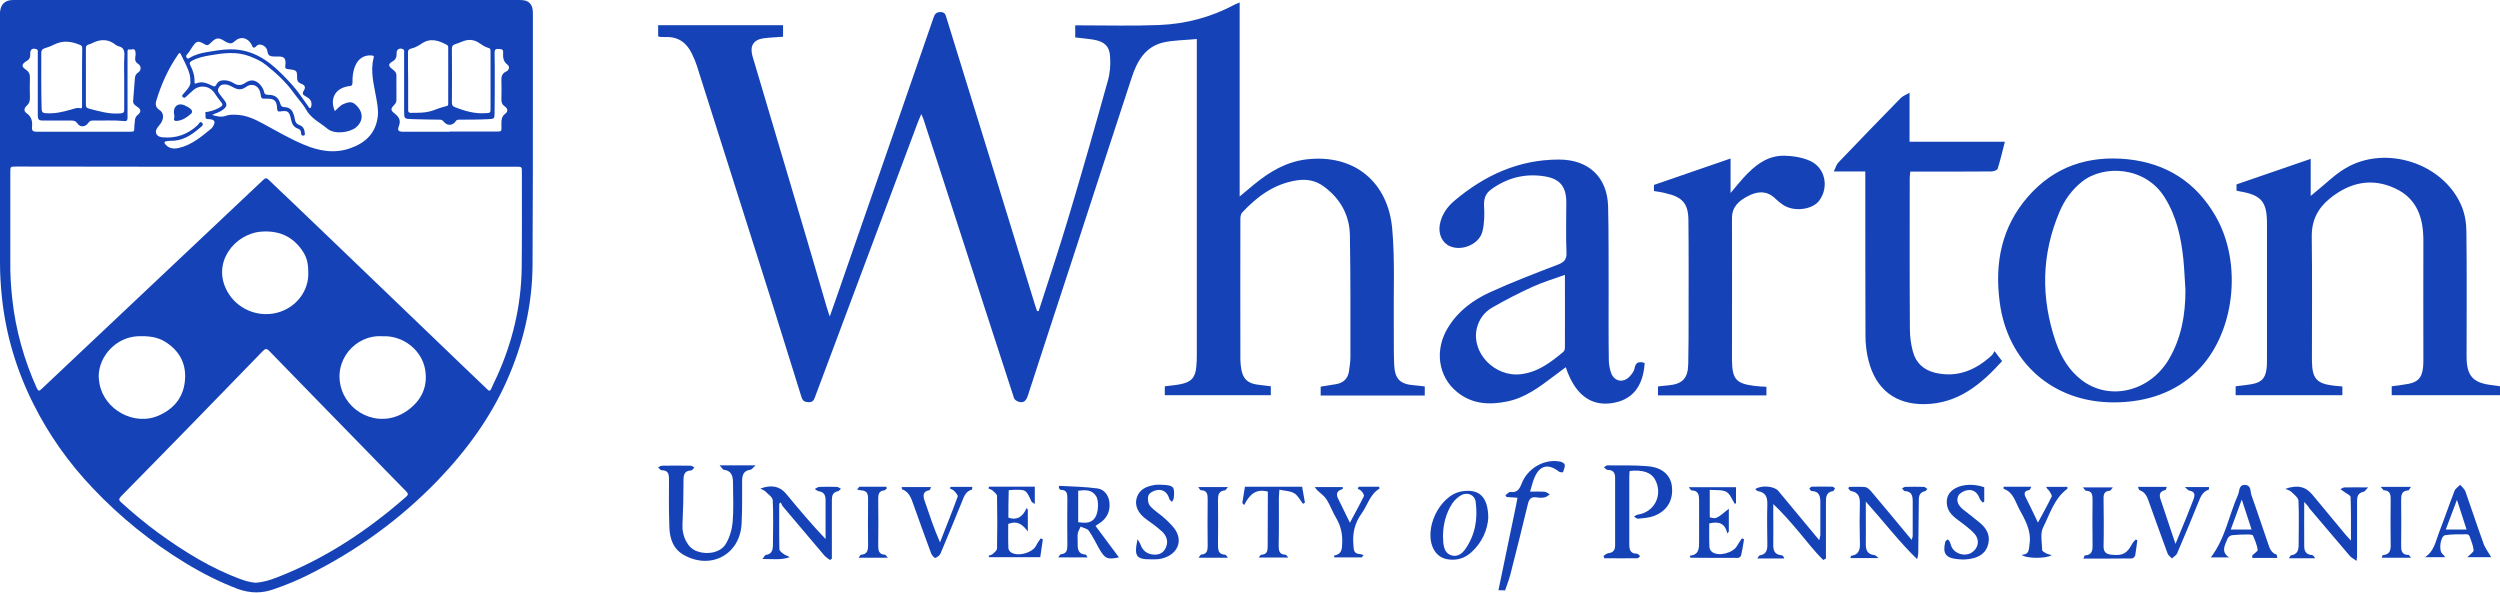
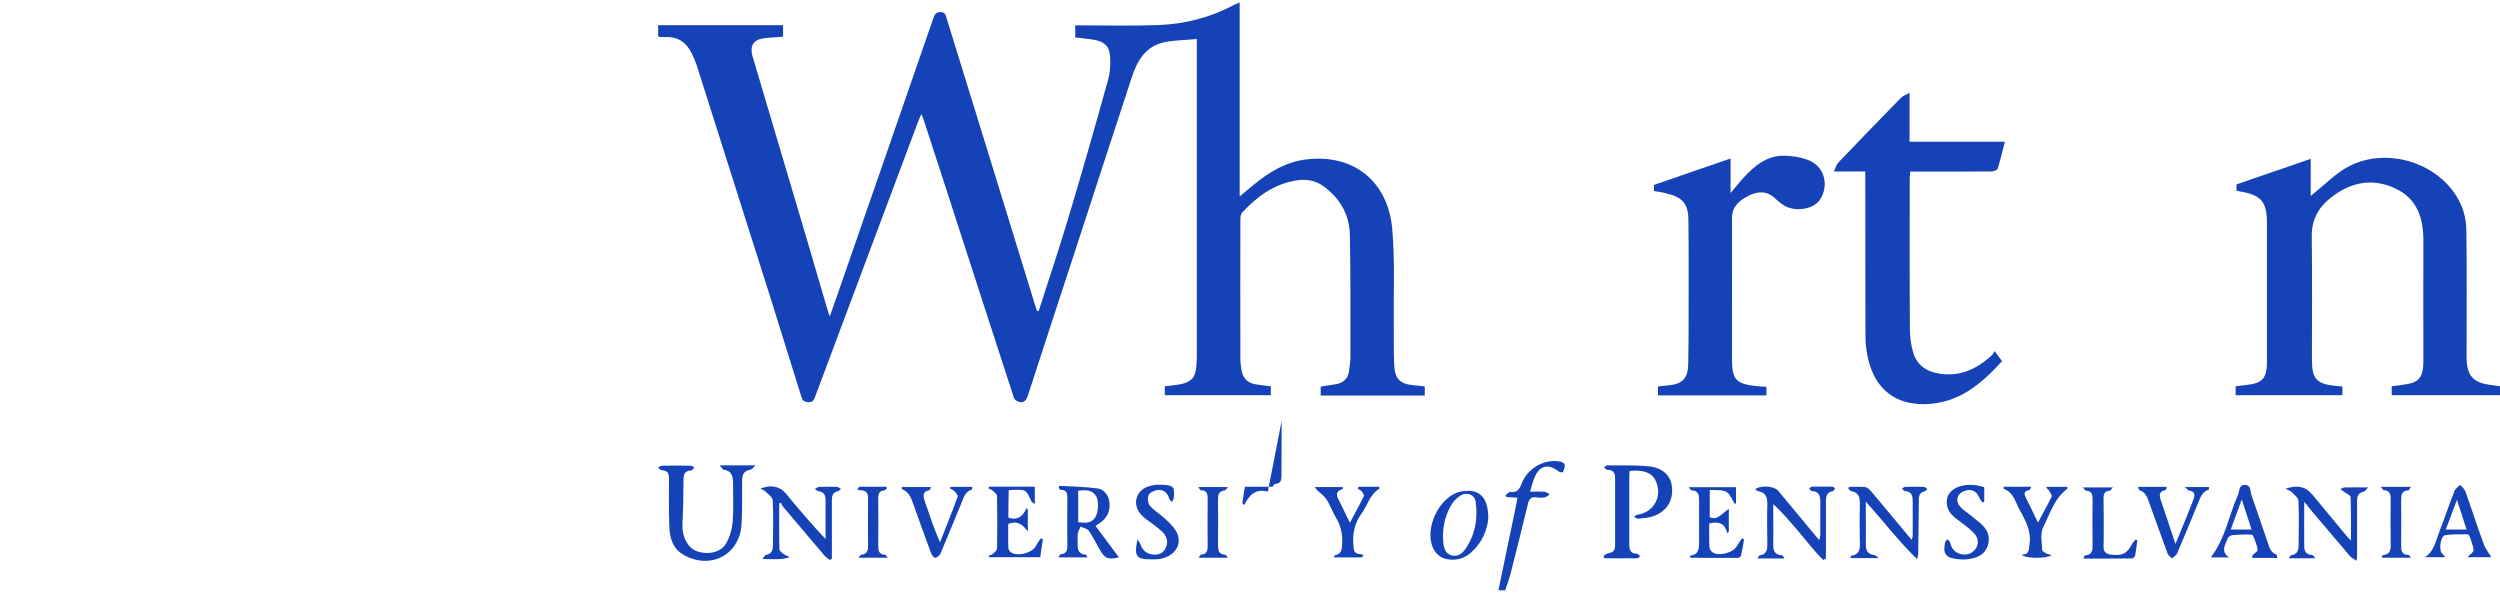
<svg xmlns="http://www.w3.org/2000/svg" xml:space="preserve" id="Layer_1" x="0" y="0" style="enable-background:new 0 0 1429 338.8" version="1.1" viewBox="0 0 1429 338.8">
  <style type="text/css">.st0{fill:#1543b7}</style>
  <g>
    <g>
-       <path d="M99.4 64.5c.1.9.4 1.7.2 2.9-.6 1.5.5 1.9 1.8 1.7 3.1-.4 5.6-2.1 7.8-4.1.9-.8.7-1.9-.2-2.7-1-.9-2.3-1.5-3.5-2.1-3.5-1.6-6.4.5-6.1 4.3z" class="st0" />
-       <path d="M304.6 48.3V8c0-1.7 0-4.4-1.8-6.2-1.7-1.7-3.9-1.8-6.2-1.8H7.5C2.9 0 .4 2.4 0 6.9v143.2c0 6.6.4 13.3 1.1 19.9 2.2 21.1 8.3 41.7 18.1 61.1 8.7 17.4 20.1 33.5 33.8 47.9 15.8 16.7 33.6 31 52.8 42.7 10.5 6.4 20.3 11.2 30 14.9 3.6 1.3 7.2 2 10.7 2 3.3 0 6.7-.6 10-1.8 7.3-2.5 13.6-5.2 19.3-8 28.4-14.1 53.4-32.4 74.4-54.2 17.5-18.2 30.3-36.6 39.1-56.1 10-22.1 15-44.7 15.1-67.1.2-34.2.2-69.2.2-103.1zM17.3 30.6c-.1-2.3 1.3-3.3 3.5-2.5 1.1.4.8 1.3.8 2.1v35.7c0 2.4.5 3 3 3h16.1c1.5 0 2.6.2 3.6 1.7 1.5 2.3 4.5 2.1 6.2-.4.7-1 1.4-1.3 2.5-1.3 6 .1 12.1-.3 18.1.3 1.8.2 1.8-1 1.8-2.2V29.9c0-.8-.1-1.9 1.2-1.6 1.1.3 2.9-1.1 3.3 1.2.2 1.2.1 2.3-.1 3.5-.2 1.5.2 2.6 1.6 3.5 1.9 1.1 2 3.7.1 4.9-1.3.9-1.8 1.9-1.9 3.4-.3 4.3-.7 8.6-1 12.9-.1 1.6.9 2.3 2 3.1 2.7 1.7 2.8 3.1.5 5-1.1.9-1.5 2.1-1.5 3.4 0 1-.3 1.9-.3 2.9-.1 3.3.2 3.2-3.3 3.2H20.9c-2 0-2.8-.6-2.6-2.6.3-3.1-.1-5.9-3.1-8-1.7-1.1-1.5-2.8 0-4.2 1.5-1.3 2-2.8 1.9-4.8-.1-3.8-.1-7.6 0-11.3.1-2-.6-3.4-2.2-4.5-2.7-1.8-2.7-3.1.1-4.9 2-1 2.4-2.5 2.3-4.4zm29.6 13.6v16.3c0 1 .1 1.7-1.4 1.3-1.6-.4-3.2.4-4.8.8-4.8 1.4-9.5 2.5-14.6 2.1-1.7-.1-2.2-.7-2.3-2.3-.3-10.7-.2-21.4-.2-32.1 0-1.4.4-2.2 1.9-2.7 1.8-.5 3.6-1.2 5.4-2.1 5.1-2.6 10.1-1.9 15.1.3 1.1.5 1 1.3 1 2.2-.1 5.4-.1 10.8-.1 16.2zM71 46.3v16.5c0 1.6-.6 1.8-2 2-6.4.6-12.4-1.2-18.4-2.8-1-.3-1.5-.8-1.5-1.9V27.5c0-1 .4-1.7 1.4-2 .8-.2 1.6-.5 2.3-.9 4.6-2.3 9.1-2.4 13.3 1 .4.3.9.6 1.5.8 2.9.6 3.6 2.4 3.5 5.2-.3 4.9-.1 9.8-.1 14.7zm81 49h143.2c3.1 0 3.1 0 3.1 3.2 0 18.2.1 36.4-.1 54.7-.3 21.6-5.2 42.2-14.1 61.9-1.1 2.4-2.3 4.7-3.3 7.1-.7 1.5-1.2 1.4-2.3.3-4.5-4.4-9.2-8.7-13.7-13.1-15.9-15.2-31.7-30.5-47.6-45.7-17-16.3-33.9-32.6-50.9-48.8-4.2-4-8.5-8-12.7-12.1-1.1-1.1-1.8-1.2-3-.1-11.8 11.2-23.6 22.3-35.4 33.4-24 22.6-48 45.3-72 67.9-6.5 6.1-13 12.2-19.5 18.4-1.4 1.4-1.9 1-2.7-.6-7.3-16.3-12.1-33.3-14-51.1-.8-7.1-1.2-14.2-1.1-21.4V98.5c0-3.3 0-3.3 3.2-3.3 47.6.1 95.2.1 142.9.1zm13.9-55.6c3.6.4 4 .9 3.9 4.6 0 1.9.6 2.9 2.4 3.6 2 .7 2.7 2 1.5 3.8-1.2 1.9-.5 2.6 1.1 3.4 2.1 1.1 3.6 2.6 3.2 5.2-.1.5-.1 1.2-.6 1.4-.7.3-.9-.5-1.2-.9-3.1-4.2-5.9-8.7-9.4-12.5-7.8-8.5-15.9-16.9-27.9-19.4-6.9-1.5-13.5-.3-20.2.8-3.7.6-7.3 1.5-10.5 3.5-.5.3-1 .5-1.4-.1-.3-.5-.7-1.1-.1-1.7 1.9-2 2.9-4.5 4.7-6.5 1.3-1.5 2.8-1.1 4.3-.3 3 1.7 2.9 1.7 5.3-.6 2.4-2.4 4.1-2.6 6.9-.8.6.4 1.3.8 2 1.1 1.5.7 2.8.7 4.1-.6 3.4-3.2 7.6-2.3 9.8 1.8.4.8.8 3 2.8.8 1.7-2 5.7-.1 6.2 2.7.4 2.6 1.1 3.2 3.8 3.3h2.7c3 0 4 1 3.9 4-.4 3-.4 3 2.7 3.4zm36.7 19.6c-2-1.5-4.1-.7-6.1.1-2 .8-3.4 2.5-5.1 4.1-2.9-6.7-.1-12.5 6.7-14 .5-.1 1.1-.3 1.6-.3 1.5 0 1.8-.9 1.8-2.2-.1-3.3.3-6.6 1.7-9.7 1.7-3.9 5.2-6 9.2-5.6.9.1 1.5.2 1.2 1.3-2.1 7.9.2 15.5 1.5 23.2.6 3.5 1.3 7 .8 10.6-1.2 9.5-7.1 14.9-15.6 17.9-9 3.2-17.8 1.7-26.3-1.9-8.3-3.4-16-8-23.8-12.2-4.8-2.6-9.6-4.8-15.1-5-2-.1-4-.1-5.7.5-2.9 1.1-5.4.4-8.2-.4 2.1-1 4.2-1.5 6-2.8 2.7-2 2.9-3.3.8-5.9-.8-1-1.6-2.1-2.4-3.1-1-1.3-1.5-2.4-.4-4 1-1.6 2.3-1.7 3.9-1.6 1.7.1 3.1 1.1 4.6 1.8 2.4 1.3 4.6 1.3 6.9-.4 3.6-2.6 7.7-.6 8.3 3.9.4 2.8.5 2.9 3.4 2.8 4.6-.1 5.9 1.1 6.1 5.7.1 1.3.4 1.8 1.8 1.6 4.3-.7 5.2 0 6.1 4.3.5 2.6 1.4 4.7 4.2 5.6 1.2.4 1.6 1.5 1.6 2.6 0 .9.5 1.5 1.4 1.3 1-.2.8-1 .7-1.7-.2-2-1-3.6-3-4.3-1.7-.6-2.5-1.8-2.7-3.5-.1-.8-.3-1.6-.6-2.4-.9-3-2.4-4.2-5.5-4.4-1.3-.1-1.8-.6-2.1-1.7-1.1-3.8-3.1-5.3-7-5.3-1.4 0-2.2-.4-2.4-1.8-.3-1.4-1.1-2.7-2-3.8-2.6-2.9-5.4-3.5-8.6-1.3-2.4 1.7-4.4 1.7-6.8.2-1.5-.9-3.1-1.5-4.9-1.6-2.2-.1-4 .4-5 2.6-.5 1-1.1 1.1-2.1.6-3-1.5-6-2.9-9.4-1.4-.8.3-1-.3-.9-.9.1-3.5-.9-6.6-2.5-9.7-.7-1.4.3-2 1.3-2.5 3.2-1.7 6.7-2.4 10.2-3 7.6-1.3 15.1-2.3 22.6.6 3.3 1.3 6.5 2.7 9.2 4.9 5.9 4.7 11.5 9.8 15.9 16 2.3 3.2 5.2 6.2 7.1 9.6 2.9 5.1 8 7.4 12.2 10.9 4.2 3.5 12.9 2 16.2-.7 5.3-4.4 3.7-10.2-.8-13.6zm-94.2-16.8c.3 1.1.4 2.3.4 3.7.4 2.3-1.1 4.1-2.5 5.8-.6.7-1.2 1.3-1.8 2-.4.5-.6 1 0 1.5s1.1.5 1.6 0c1.4-1.3 2.8-2.6 4.3-3.9 3.9-3.4 9.5-2.6 12.3 1.7 1.2 1.8 2.4 3.5 3.8 5.2 1 1.2.7 1.9-.4 2.6-2.2 1.4-4.6 2.3-7.3 2.8-.5.1-1.8-.1-1.4.9.4 1.1-.9 3.4 1.8 3.3h.4c3.1.2 3.8 1.5 2.1 4.2-.2.3-.4.7-.7 1-5.7 4.7-11.4 9.6-18.9 11.3-2.7.6-5.4.4-7.4-1.9-1-1-1-1.8.6-2 .7-.1 1.4-.2 2-.2 6.7.2 12-3.1 16.8-7.3.8-.7 2.7-1.7 1.4-3-1.3-1.3-1.8.8-2.6 1.4-5.6 5.2-12.2 7.6-19.8 6.9-1.4-.1-3-.5-3.7-1.9-.7-1.6 0-2.9 1-4.2.8-1 1.7-2 2.2-3.2 1.1-2.4.7-4.9-1.4-6.3-2.1-1.3-2.5-3.1-1.9-5.2 2.8-9.4 6.8-18.3 12.4-26.4.4-.6 1-1.8 1.7-.2 1.8 3.8 3.9 7.4 5 11.4zm118.3-12.1c-.1-2.2 1.7-3.2 3.6-2.3 1 .5.7 1.4.7 2.2v33c0 4.7 0 4.6 4.6 4.8 5.2.2 10.5.2 15.7.3 1 0 1.7.3 2.4 1.2 1.8 2.4 5.1 2.3 6.7-.2.6-1 1.4-1 2.3-1 5.6 0 11.1 0 16.7-.3 3-.2 3.3-.2 3.3-3.3.1-7.2.1-14.3.1-21.5 0-4.3 0-8.7-.1-13 0-1.6.3-2.5 2.2-2.3 1.5.1 2.9-.1 2.7 2.2-.2 2.6.1 5 2.5 6.8 1.4 1 1 3.1-.8 3.9-2.4 1.1-2.8 2.9-2.7 5.2.1 3.6.1 7.2 0 10.7 0 1.7.4 3 1.9 4 1.8 1.2 2 3 .3 4.2-2 1.5-2.2 3.4-2.2 5.6 0 5.2.8 4.5-4.6 4.6h-24.8v.1h-26.6c-2.9 0-3.6-.7-2.6-3.2 1.2-3.2.2-5.1-2.3-7.1-2.6-2-2.5-2.9-.2-5.2.8-.8 1.1-1.7 1.1-2.8V43.2c0-1.9-1.2-2.8-2.5-3.8-2.2-1.7-2.2-2.8.1-4.2 2.1-1.1 2.6-2.7 2.5-4.8zm6.5-.3c0-1.3.3-2 1.7-2.3 2.3-.5 4.4-1.7 6.3-3 5-3.3 9.7-1.6 14.3.9.7.4.7 1.1.7 1.8v31.9c0 .9-.3 1.1-1.2 1.3-2.5.6-5 1.5-7.4 2.4-4.2 1.5-8.5 1.4-12.8 1.4-1.6 0-1.5-1-1.5-2.1V46.1c-.1-5.3-.1-10.6-.1-16zm25.1-2.3c0-1.4.5-2.1 1.8-2.5 1.6-.5 3.2-1.2 4.8-1.8 3.3-1.2 6.3-.8 9.2 1.2 1.6 1.1 3.2 2.2 5.1 2.7 1.3.3 1.2 1.3 1.2 2.3v32c0 3 0 2.8-3.1 3-6.1.4-11.7-1.3-17.2-3.4-1.3-.5-1.8-1.2-1.8-2.6.1-10.3.1-20.6 0-30.9zM56.4 215.2c.1-12 10.3-22.5 22.4-23 5.5-.2 10.9.2 15.7 3.2 7.6 4.8 11.7 11.7 11.3 20.7-.4 10.1-5.7 17.2-14.8 21.3-14.3 6.5-31.5-3.4-34.1-18-.3-1.4-.4-2.8-.5-4.2zm81.3 115.9c-17.3-6.3-32.7-16-47.5-26.7-7.3-5.4-14.3-11.2-21-17.3-1.3-1.2-1.4-1.9-.1-3.3 14.3-14.5 28.5-29.1 42.7-43.6 12.8-13.1 25.6-26.3 38.4-39.5 1.4-1.4 2.1-1.7 3.7-.1 17.9 18.5 35.9 36.8 53.9 55.3 8.2 8.4 16.3 16.8 24.5 25.1 1 1.1 1.2 1.7 0 2.8-22.2 19.5-46.5 35.6-74.1 46.3-3.9 1.5-7.8 2.7-12 3-3-.2-5.8-1-8.5-2zm11.7-198.7c9.6-.7 17.4 2.4 23.1 10.4 2.8 4 3.7 7.4 3.7 12.8.5 10.7-7.1 20.5-18 23.2-11.2 2.8-22.8-2.4-28.2-12.1-9.3-16.6 4.3-33.2 19.4-34.3zm45.9 90.3c-5.4-16.3 7.7-31.5 23.2-30.5 12.3-.6 22.7 8.3 24.5 19 1.6 9.3-1.7 17-9.1 22.7-14.9 11.6-33.7 3.5-38.6-11.2z" class="st0" />
-     </g>
+       </g>
    <g id="H0hzNE.tif">
      <g>
        <path d="M856.5 337.4c3.1-14.8 6.1-29.5 9.2-44.3.6-2.7 1.1-5.4 1.7-8.6-2.3-.2-4.2-.3-6.2-.4-.2-.3-.5-.6-.7-1 1-.7 2-2 2.8-1.9 3.7.5 5.1-1.3 6.4-4.6 3.4-9 13-14.4 21.9-12.8 1.1.2 2.7 1 2.8 1.8.2 1.4-.5 2.9-1 4.3-.1.2-1.8.1-2.4-.4-5.9-4.6-10.8-3.6-13.8 3.3-1.1 2.4-1.6 5-2.6 8.2 3.2 0 5.8-.1 8.4.1 1 .1 1.9 1 2.9 1.5-1 .6-1.9 1.5-3 1.7-1.5.3-3.1.3-4.6 0-3.2-.5-4.3 1-5 4-3.2 13.4-6.6 26.8-10 40.2-.8 3.1-2 6-3 9-1.2-.1-2.5-.1-3.8-.1zM593.7 177.8c5.8-18 11.8-35.9 17.2-54 7.7-25.7 15.1-51.6 22.3-77.5 1.3-4.5 1.7-9.5 1.3-14.2-.4-5.9-3.5-8.4-9.3-9.4-1.7-.3-3.5-.5-5.3-.7-1.7-.2-3.5-.4-5.3-.6v-6.9h4.1c14.6 0 29.3.4 43.9-.2 15.3-.6 29.8-4.5 43.4-11.8.6-.3 1.3-.6 2.6-1.1v110.9c3.3-2.7 5.8-4.9 8.4-7 8.8-7.2 18.2-12.8 29.8-14.2 27.5-3.2 46.6 13.1 49 39.6 1.6 18 .7 36.3.9 54.4.1 7.8-.1 15.5.2 23.2.4 8.6 3.4 11.4 12.1 12 1.7.1 3.5.4 5.4.6v5.2h-59.5V221c2.8-.4 5.8-.9 8.7-1.4 4.3-.7 6.9-3.2 7.5-7.5.4-2.8.8-5.5.8-8.3 0-23.1.1-46.2-.3-69.3-.2-11.6-5.5-21-14.9-27.9-4.6-3.4-9.7-4.4-15.5-3.5-12.9 2-22.6 9.2-31.2 18.4-.7.8-1 2.3-1 3.4-.1 26.7 0 53.3 0 80 0 1.3.1 2.5.2 3.8.8 7.9 3.6 10.7 11.5 11.4 1.9.2 3.7.4 5.7.7v5.1h-60.6v-5.1c3-.4 6.1-.6 9-1.2 6.1-1.2 8.5-3.8 9-10 .2-2.1.3-4.3.3-6.5V22.3c-6.8.7-13.2.6-19.3 2-10.3 2.5-14.9 10.8-17.9 20-11.2 34-22.2 68-33.3 102-8.7 26.6-17.5 53.3-26.1 79.9-.9 2.7-2.2 4.3-5.1 3.5-1.1-.3-2.5-1.2-2.8-2.2-10.8-33.2-21.6-66.3-32.3-99.5-6.4-19.9-12.9-39.8-19.4-59.7-.3-.8-.6-1.6-1.3-3.1-.8 1.9-1.3 3-1.8 4.3-19.6 52.3-39.1 104.6-58.7 156.8-.7 1.9-1.1 3.7-4 3.6-2.3-.1-3.3-.8-4-3-5.7-18.3-11.4-36.6-17.1-54.8-14.2-44.9-28.4-89.7-42.7-134.6-.8-2.4-1.8-4.8-2.9-7-3.1-6.3-8-9.7-15.2-9.3-1 0-2-.1-3-.1-.2 0-.4-.2-1-.4v-6.3h71.4V21c-3.7.3-7.5.4-11.2.9-5.8.8-7.9 4.5-6.3 10.1 10.5 35.3 20.9 70.5 31.4 105.8 3.7 12.5 7.3 25.1 11 37.6.4 1.5 1 3.1 1.8 5.5 3.1-8.9 6-16.9 8.7-24.9 16.9-48.5 33.7-97.1 50.5-145.6.7-2.1 1.4-3.5 4.1-3.5 2.7 0 2.9 1.7 3.5 3.6C558 65 574.7 119.3 591.4 173.6c.4 1.4.9 2.8 1.4 4.2h.9zM1429 220.8v5.1h-61.9v-5.1c3.2-.4 6.4-.8 9.6-1.4 5.2-1 7.5-3.4 8.2-8.6.3-1.9.3-3.8.3-5.7 0-22.4-.1-44.7 0-67.1.1-13.1-3.4-24.4-16.1-30.3-13.5-6.3-26-3.4-37.3 5.7-6.9 5.6-10.5 12.5-10.4 21.8.3 22.9.1 45.7.1 68.6v2.3c.1 10.4 2.7 13.3 13 14.4 1.4.1 2.8.3 4.4.4v5h-61v-5.1c3.1-.4 6.4-.7 9.6-1.3 5.1-1 7.3-3.3 8-8.3.3-2 .3-4 .3-6.1v-77.4c0-12.4-3.2-16.2-15.5-18.3-.6-.1-1.2-.2-1.9-.4v-3.6c14.2-4.9 28.2-9.7 42.4-14.6V112c1.6-1.4 2.6-2.2 3.6-3 5.4-4.4 10.4-9.4 16.4-12.9 22.9-13.5 55.9-2.8 66.2 21.6 1.9 4.5 2.8 9.8 2.8 14.8.3 23.8.1 47.5.1 71.3 0 11.2 3.7 15.2 15 16.4 1.3.1 2.6.4 4.1.6z" class="st0" />
-         <path d="M1208.1 230c-34.8 0-60.7-23-65.1-57.5-2.9-22.3 1.1-42.8 16.2-60.1 15-17.2 34.4-23.6 56.8-21.4 22.3 2.3 39.2 13.1 50.4 32.5 15.7 27.1 11 67.3-10.4 88.5-12 11.9-28.3 18-47.9 18zm41.1-64.1c-.4-5.9-.6-11.9-1.2-17.8-1.3-12.4-3.9-24.5-10.7-35.3-11-17.7-35-18.9-47.4-8.8-5.7 4.6-9.8 10.3-12.6 16.9-10.5 24.5-10.8 49.5-2.2 74.6 3 8.6 7.6 16.4 15.1 22 15.8 11.8 38.6 6.3 49.5-12.1 7.2-12.2 9.5-25.6 9.5-39.5zM940.1 207.5c-.9 13.7-7.3 21.4-19.2 23-12 1.6-20.9-5.4-25.9-20.6-2.3 1.7-4.5 3.4-6.7 5-8.2 6.2-16.4 12.5-26.9 14.6-10.2 2.1-20 1.5-28.5-5.4-11-8.9-13.1-24.4-5-37.2 5.7-9.2 14.1-15.4 23.7-19.8 12.7-5.8 25.7-10.8 38.8-15.8 3.6-1.4 5.2-2.9 5-7-.4-9.5-.1-19-.1-28.6 0-9-3.6-13.5-12.4-14.9-11.2-1.8-21.4.8-30.6 7.5-3.3 2.4-4.2 5.5-4 9.6.3 4.7.2 9.7-.9 14.3-1.8 7.3-11.5 11.5-18.5 8.6-4.5-1.9-6.9-7-5.9-12.4 1-5.6 4.2-10.2 8.4-13.7 17.2-14.5 36.7-23.5 59.7-23.5 16.9 0 27.7 10 28.1 26.9.4 15.7.2 31.5.3 47.2 0 13.5-.1 26.9.1 40.4 0 2.5.5 5.1 1.3 7.4 1.8 5 6.9 6 10.6 2.1 1.2-1.3 2.4-2.8 2.8-4.5.5-3.7 2.7-4.3 5.8-3.2zm-45.6-50.4c-6.6 2.4-12.7 4.2-18.4 6.8-7.9 3.6-15.7 7.6-23.3 12-4.5 2.6-7.5 6.8-8.7 12-3.1 13.8 10.3 27.7 25.1 26 9.8-1.1 17.1-6.7 24.3-12.7.6-.5 1-1.5 1-2.3.1-13.7 0-27.4 0-41.8z" class="st0" />
-         <path d="M1140.1 200.7c1.8 2.5 3 4 4.3 5.7-12 13.3-25.2 24.3-44.2 24.6-16.7.3-27.9-8.4-32.1-24.7-1.2-4.6-1.8-9.5-1.8-14.3-.1-29.6-.1-59.2-.1-88.8V98h-18c1.1-2.2 1.5-4 2.6-5.1 11.8-12.4 23.8-24.7 35.7-36.9 1.1-1.1 2.7-1.7 5-3v28h54.5c-1.4 5.5-2.6 10.5-4.1 15.4-.3.9-2.3 1.6-3.6 1.6-13.9.1-27.7.1-41.6.1h-4.8c-.1 1.5-.3 2.5-.3 3.6 0 28.8-.1 57.7.1 86.5 0 4.3.6 8.6 1.7 12.7 1.7 6.5 6.1 10.6 12.8 12.2 12.6 2.9 23-1.5 32.1-9.8.6-.4.9-1.2 1.8-2.6zM945.4 109.2v-3.5c14.8-5.1 29.2-10.1 43.8-15.1v19.7c2.9-3.4 5-6.1 7.3-8.6 6.3-6.9 13.4-12.8 23.3-12.7 4.9.1 10.2.9 14.7 2.9 8.7 3.8 11.1 14.8 5.5 22.6-3.8 5.4-14.6 6.8-20.8 2.6-1.8-1.2-3.4-2.6-5-4.1-4.7-4.2-9.9-3.6-14.9-1-5.1 2.6-9.3 6-9.3 12.7.1 26.8 0 53.6 0 80.4v1.1c.2 10.6 2.4 13.1 13 14.4 2.1.3 4.3.3 6.7.5v4.9h-62v-5.1c1.9-.2 3.8-.5 5.6-.6 8.4-.7 11.6-4 11.7-12.4.2-9.1.2-18.3.2-27.4 0-18.3.1-36.6-.1-54.8-.1-9.5-3.6-13.1-12.8-15.2-2.2-.6-4.4-.9-6.9-1.3zM411.3 266h20.6c-1.5 1.3-2.2 2.4-2.9 2.5-4 .5-4.8 3-4.8 6.5 0 8.1.1 16.3-.3 24.4-.9 17.4-17.3 26.4-32.7 18-6.5-3.5-8.4-9.6-8.6-16.3-.3-9-.3-18-.2-27 0-3.1-.4-5.3-4.2-5.3-.7 0-1.3-1-2-1.6.7-.4 1.4-1 2.1-1 5.5-.1 10.9-.1 16.4 0 .7 0 1.5.6 2.2 1-.6.6-1.2 1.7-1.9 1.7-3.8.2-4.3 2.4-4.3 5.7 0 8.5-.2 17-.6 25.4-.3 6.6 3 13 7.8 14.9 6.1 2.4 13.7 1.2 16.9-3.9 2.3-3.7 3.6-8.4 4-12.7.6-7.2.2-14.5.2-21.7 0-3.9-.4-7.5-5.4-8.1-.6-.2-1-1.2-2.3-2.5zM916.6 317.7c.9-.5 1.8-1.4 2.7-1.5 2.9-.3 3.9-1.8 3.9-4.6v-38.5c0-3-1.2-4.5-4.3-4.5-.7 0-1.4-1-2.1-1.5.7-.4 1.3-1.1 2-1.1 7.8.1 15.5-.2 23.2.5 8.1.7 12.8 5.1 13.6 11.1 1.1 8.1-2.5 14.5-10.4 17.4-2.8 1-5.9 1.2-8.9 1.5-.7.1-1.5-.8-2.3-1.2.7-.4 1.3-1 2-1.1 9.9-1.4 14.8-11.6 9.9-20.3-2.2-3.9-7.1-5.5-14.4-4.7-.1 1.1-.2 2.3-.2 3.6v38.1c0 3.1.4 5.6 4.4 5.6.6 0 1.2.9 1.8 1.4-.5.4-1 1.2-1.5 1.2-6.3.1-12.6 0-19 0-.1-.5-.3-.9-.4-1.4zM1042.2 320.1c-5.1-4.9-9.3-10.6-13.9-16s-9.2-10.8-14.7-16v6.6c0 5.3.1 10.7 0 16-.1 3.6.4 6.3 4.8 6.7.6 0 1.1.7 1.5 1.8h-15.4c.6-.9.9-1.6 1.3-1.7 4.3-.7 4.5-3.7 4.4-7.1-.1-7.4-.2-14.7 0-22.1.1-4.2-1-6.9-5.5-7.6-.5-.1-.9-.7-1.4-1.1 3.3-2.4 10.7-1.8 13.1.9 7.7 9.2 15.4 18.5 23.5 28.3.3-1.4.5-2.2.6-2.9v-18.3c0-3.4-.2-6.8-5-6.9-.4 0-.9-.9-1.3-1.5.5-.3.9-1 1.4-1 3.9-.1 7.9-.1 11.8 0 .5 0 1 .6 1.5.9-.4.6-.7 1.5-1.1 1.6-4.1.6-4.1 3.6-4.1 6.6v31.9c-.7.4-1.1.7-1.5.9zM1317.1 286.9c0 9.2-.1 17.3 0 25.4 0 2.6 1 4.7 4.2 4.9.7 0 1.4.7 2 1.9h-14.9c.4-.7.7-1.6 1.2-1.7 3.7-.5 4.3-3.1 4.3-6.1 0-8.4.3-16.8-.1-25.1-.1-1.8-2.5-3.5-4.1-5.1-.7-.7-1.8-1-3.4-1.7 7-2.4 11.6-1.3 15.5 3.4 6.3 7.6 12.6 15.2 19 22.9.8.9 1.6 1.8 3 3.3 0-8.8.1-16.9-.2-24.9 0-1-2.4-2-3.7-3l-2.1-1.5c.8-.4 1.6-1 2.4-1 4-.1 8.1 0 13.4 0-1.3 1.4-1.9 2.4-2.6 2.5-3.1.6-3.7 2.6-3.7 5.3V318c0 .5-.1 1-.3 2.6-1.6-1.2-3-1.8-3.9-2.9-7.8-9.1-15.4-18.2-23.2-27.3-.5-1.1-1.3-1.8-2.8-3.5zM474.4 320.1c-1.1-.9-2.4-1.6-3.3-2.7-7.9-9.3-15.8-18.6-23.6-27.9-.5-.6-.8-1.5-1.2-2.3-.3.3-.6.5-.9.7 0 8.7-.1 17.3.1 26 0 1 1.6 2.2 2.8 3 .8.6 2 .7 3 1.6-4.8 1.7-9.7 1-15.5 1 1.1-1.3 1.4-2.2 1.9-2.3 3.6-.4 4.1-3 4.1-5.8.1-8.5.3-17-.1-25.5-.1-1.8-2.7-3.4-4.2-5-.6-.6-1.6-.9-2.9-1.6 6.4-2.5 11.3-1.3 14.8 3 7.2 8.7 14.4 17.3 22.5 25.8v-22.2c0-2.7-.8-4.7-3.9-5.1-.8-.1-1.5-.9-2.3-1.3.9-.4 1.8-1.2 2.7-1.2 3.3-.1 6.6-.1 9.9 0 .8 0 1.6.7 2.4 1.1-.6.5-1.2 1.3-1.8 1.4-2.9.6-3.4 2.5-3.4 5.1v33.4c-.4.3-.7.5-1.1.8zM1056.9 278.3c3 0 6.1-.2 9.1.1 1.3.1 2.6 1.4 3.5 2.4 7.7 9.1 15.3 18.3 23.2 27.8.3-1.1.6-1.7.6-2.4v-19.8c0-3.2-.7-5.5-4.5-5.7-.6 0-1.1-1-1.6-1.5.6-.3 1.2-.9 1.8-.9 3.6-.1 7.1-.1 10.7 0 .7 0 1.3.8 2 1.2-.5.5-.9 1.2-1.5 1.3-2.6.6-3.4 2.3-3.4 4.7l-.3 28.9c0 1.6 0 3.2-.7 5.2-10.3-10-19-21.4-29.3-32.9v7.6c0 5.3.1 10.7 0 16-.1 3.6.5 6.6 5 7 .5 0 .9.6 2.3 1.7h-16.1c.2-.7.3-1.3.5-1.3 4.9-.8 5.1-4.2 4.9-8.2-.2-7.2-.2-14.5 0-21.7.1-3.8-.9-6.4-5-7.1-.6-.1-1.1-1-1.6-1.5.1-.2.3-.6.4-.9zM639.6 318.6c-6.7 1.4-8 .8-11.4-5.1-1.9-3.4-3.6-7-5.9-10.2-.9-1.2-3-1.5-4.6-2.3-.5 1.2-1.3 2.4-1.6 3.7-.3 1.6-.1 3.3-.1 4.9 0 3.4-.4 7.1 4.6 7.4.3 0 .5.7 1 1.6h-16.7c.6-.8 1-1.8 1.5-1.8 3.5-.3 3.7-2.6 3.7-5.4-.1-8.8-.1-17.5 0-26.3 0-2.8-.1-5.1-3.8-5.1-.4 0-.7-.7-1.1-1.1.1-.4.2-.8.2-1.2 7.3.4 14.8.5 22 1.5 3.6.5 6.1 3.6 6.7 7.5.6 4.6-.7 8.5-4.4 11.5-1 .8-2.1 1.4-3.5 2.4 4.6 6.1 9 12 13.4 18zm-23.3-38.1v18c3.6.4 7.1.9 9.5-2.4 2.1-2.8 2.5-10.1.6-12.7-2.4-3.6-6.1-3.4-10.1-2.9zM576.4 295.9c5.2 1.7 8.3-.7 10.4-5.5.2.3.4.6.7.9v12.5c-2.7-3.6-5.6-6.5-11.2-4.3 0 4.4-.1 9.2.1 13.9 0 .7.7 1.7 1.3 2.2 3.7 2.8 12.5.5 14.6-3.8.7-1.5 1.7-2.8 2.6-4.1l1.2.6c-.5 3.4-1 6.9-1.5 10.2h-29.3c0-.3-.1-.6-.1-.9.7-.3 1.6-.4 2.2-.9 1-.9 2.4-2 2.5-3.1.2-10 .2-20.1 0-30.1 0-1-1.5-2.1-2.4-3-.7-.6-1.6-.9-2.5-1.3.1-.3.2-.6.3-1h26.2v9.9c-.9-.7-1.8-1-2-1.6-3-6.6-3-6.7-10.4-6.5-.7 0-1.5.1-2.5.2-.2 5.5-.2 10.6-.2 15.7zM850.7 296c-.4 6.5-3.3 14-9.8 19.8-3.6 3.2-7.9 4.6-12.7 4-3.6-.4-6.5-2.1-8.4-5.3-6.6-11.2 2.7-31.2 15.5-33.6 10-1.7 15.3 2.8 15.4 15.1zm-25.9 10.5c.1 1.1.1 2.5.2 3.9.4 3 1.2 5.9 4.5 7 3.4 1.1 6.1-.8 7.9-3.3 5.8-8.2 7.4-17.4 6.1-27.2-.5-4-4.6-5.8-8.2-3.9-2 1.1-3.9 2.9-5.2 4.8-3.6 5.6-5.2 11.8-5.3 18.7zM977 299.2c0 4.6-.1 9 .1 13.4 0 1 .7 2.3 1.5 2.9 3.6 2.8 12.1.6 14.3-3.5.8-1.5 1.9-2.9 2.8-4.3l1.2.6c-.5 3.1-1 6.2-1.7 9.2-.1.6-1.2 1.4-1.8 1.4-9 0-18 0-27-.1-.1 0-.3-.3-.4-.5 0-.3 0-.7.1-.7 5.1-.5 5.1-4.2 5.1-8v-23.2c0-3.1-.1-6-4.3-6.1-.4 0-.7-.8-1.6-1.8h27v9.2c-.2.1-.4.2-.7.3-1.6-2.4-2.6-5.7-4.9-6.9-2.5-1.3-6.1-.8-9.4-1.1v15.7c3.7 1 3.7 1 10.9-4.9v13.1c-.3.3-.6.6-.9 1-1.3-6.1-5.1-6.9-10.3-5.7zM1145.2 278.2h15.9c-.5.9-.7 1.9-1.2 1.9-3.3.6-3 2.3-1.8 4.6 2.2 4.3 4.3 8.8 6.8 14 2.9-5.4 5.5-10 7.8-14.8.4-.8-.8-2.4-1.5-3.5-.4-.6-1.2-.9-1.6-2.1h12.1c0 .4.1 1 0 1.1-7.5 5.5-10 14.4-13.9 22.2-1.7 3.5-.6 8.5-.5 12.8 0 .6 1.2 1.3 2.1 1.8.9.5 1.9.7 3.3 1.1-3.1 2.2-15.1 2-17.1-.2 4.5-.1 4-3.1 4.5-6.2 1.1-7.8-2.7-14-6.1-20.3-2.2-4.2-3.3-9.2-8.5-11.1-.2.2-.2-.5-.3-1.3zM1301.7 318.9h-14.3c0-.6-.1-1.2.1-1.5 1-1.1 3.1-2.3 3-3.1-.4-2.8-1.6-5.6-2.7-8.2-.2-.4-1.6-.6-2.4-.6-3.2 0-6.4.1-9.5.4-1 .1-2.3 1.1-2.6 1.9-1.3 3.6-4.2 7.4.8 10.8h-10.4c8.3-10.8 10.3-24 15.6-35.9.9-2.1.3-5.7 4-5.5 3.6.2 2.9 3.7 3.6 5.8 3.3 9.1 6.2 18.2 9.4 27.3.9 2.7 1.7 5.7 5 6.7.2.2.2 1 .4 1.9zm-14.7-16.2c-1.9-5.8-3.6-10.9-5.6-17.2-2.3 6.3-4.2 11.5-6.3 17.2h11.9zM1424 318.5h-13.7c1.6-1.6 3.7-2.9 3.6-4-.2-2.7-1.4-5.4-2.3-8-.2-.5-.9-1.1-1.4-1.1-4.2 0-8.4-.1-12.5.5-2.8.4-3.9 8.9-1.6 10.7.5.4.9 1 1.6 1.9h-11.6c5.3-3.4 6.1-9.1 8-14 3.1-7.9 5.8-16 8.9-23.9.5-1.4 2.1-2.3 3.2-3.5 1 1.2 2.4 2.3 3 3.7 3.4 9.6 6.5 19.2 10 28.8.9 3.2 3 5.9 4.8 8.9zm-26-15.8h11.9c-1.8-5.7-3.5-10.9-5.5-17-2.3 6-4.2 11.2-6.4 17zM515.4 278.4h16.8c-.4.8-.6 1.7-1 1.8-3.9.7-3.6 3.2-2.7 6 2.7 7.9 5.3 15.8 8.8 23.8 3.4-8.7 6.9-17.3 10.1-26.1.3-.8-1.1-2.3-2-3.3-.6-.6-1.5-.9-2.4-1.4l.3-.9h12.5c-.1.6-.1 1.6-.3 1.6-3.7 1-4.5 4.1-5.7 7-4 9.9-8.1 19.7-12.2 29.5-.5 1.1-1.9 2.2-3 2.5-.6.1-2-1.6-2.4-2.7-3.4-9.3-6.8-18.5-10.1-27.9-1.3-3.7-2.5-7.2-6.6-8.7 0 .1.1-.5-.1-1.2zM1222.1 278.3h16.4c-.3.9-.4 1.8-.7 1.8-3.8.8-3.7 3.1-2.6 6 2.7 7.9 5.3 15.8 8.3 24.8 2.4-5.8 4.4-10.6 6.3-15.3l3.9-9.9c1-2.6 1.2-4.7-2.4-5.3-.6-.1-1.1-.9-2.5-2h13.9c-.1.6 0 1.5-.2 1.5-3.8 1.2-4.8 4.6-6.1 7.7-3.9 9.6-7.9 19.3-12 28.8-.5 1.1-1.9 1.8-2.9 2.8-.8-.9-2.1-1.7-2.5-2.8-3.6-9.7-7.1-19.6-10.6-29.3-1-2.8-2-5.8-5.4-6.9-.4-.1-.6-1-.9-1.9zM650.2 308.2c.5.9 1.2 1.8 1.6 2.8 1.2 3.6 3.7 5.7 7.5 6 3.3.3 5.8-1 7.1-4 1.6-3.6.4-6.8-2.3-9.3-2.9-2.6-6.1-4.9-9.3-7.2-4.3-3.2-6.3-7.5-5.1-11.8 1.4-4.8 5.3-6.6 9.7-7.4 1.6-.3 3.3-.3 4.9-.2 6.6.3 7.3 1.1 6.6 7.7-.1.7-.6 1.4-1 2.1-.5-.6-1.3-1-1.5-1.7-1-3.5-3.3-5.6-6.9-5.1-1.9.3-4.4 1.5-5 3-.7 1.7-.3 4.8.9 6.1 2.5 2.9 6.1 4.9 8.9 7.6 2.5 2.4 5.3 5 6.6 8.1 3 7-2.1 13.6-10.7 14.7-1 .1-2 .1-3 .1-9.8.2-11.1-1.3-9-11.5zM776.6 278.2h11.7c.1.4.3 1 .2 1.1-5.5 3.3-6.8 9.5-10.2 14.2-3.9 5.4-5.3 11.3-4.7 17.9.2 2.7 0 5.1 3.7 5.3.7 0 1.4.4 2.1.6-.3.4-.7.9-1 1.3h-15.8c.1-.6 0-1 .1-1.1 4.3-.7 4.4-3.7 4.5-7.2.2-5.1-.8-9.7-3.4-14.1-2.1-3.5-3.4-7.4-5.6-10.8-1.3-2-3.4-3.4-5.2-5.1-.4-.4-.8-1-1.5-1.9h16c0 .6.1 1.1 0 1.1-4.9 1.5-3.3 4.4-1.7 7.4 1.8 3.6 3.6 7.3 5.8 11.9 2.9-5.5 5.6-10.3 8-15.2.3-.6-.7-2.1-1.4-2.9-.5-.6-1.4-.9-2.1-1.3.2-.4.3-.8.5-1.2zM1134.2 278.5v8.2c-.3.2-.5.4-.8.6-.7-.8-1.6-1.6-1.9-2.5-1.2-3.3-3.6-5.2-7-4.6-1.9.3-4.3 1.6-5.1 3.1-1.5 3.1.1 5.8 2.7 7.9 3.3 2.6 6.6 5.1 9.8 7.8 4.2 3.5 6.1 8 4.2 13.2-1.9 5.3-6.7 7-11.9 7.5-1.8.2-3.6.1-5.3-.1-6.7-.6-8.6-3.2-7-9.8.1-.6.8-1.1 1.3-1.4.2-.1.9.6 1.2 1.1.5 1 .7 2.2 1.2 3.2 2 4 7.4 5.5 11.2 3.3 3.9-2.3 5.1-7.1 1.9-10.8-3-3.4-6.9-5.9-10.5-8.7-2.9-2.3-5.1-4.8-5.4-8.7-.3-4.3 1.7-7 5.2-8.9 4.4-2.2 10.5-2.4 16.2-.4zM724.7 281c-7.2-1.9-10.7 2.1-13.5 7.7-.4-.4-.8-.8-1.1-1.2.5-3 1-6 1.5-9.3h32.7c.5 3 1.1 6 1.6 9.1-.4.2-.7.4-1.1.7-1.6-2.1-2.9-4.8-5.1-6.1-2.2-1.3-5.2-1.3-8.4-2-.1 2.1-.3 3.4-.3 4.8 0 9 .1 18-.1 27 0 3 .2 5.3 4 5.4.3 0 .6.6 1.5 1.6h-16.9c.6-.7 1-1.6 1.4-1.6 3.3-.1 3.7-2.1 3.7-4.9 0-10.3.1-20.7.1-31.2zM1221.7 308.8c-.4 2.9-.7 5.7-1.2 8.6-.1.7-1.2 1.8-1.9 1.8-9.1.1-18.2.1-27.7.1.4-1 .6-1.8.8-1.8 4.5-.3 4.5-3.3 4.4-6.7-.1-8.4-.1-16.8 0-25.1 0-2.8-.2-5.1-3.8-5.2-.4 0-.8-.9-1.7-1.9h17.1c-.8.9-1.2 1.9-1.7 1.9-3.3.2-3.7 2.1-3.6 4.9.1 8.9.2 17.8 0 26.7-.1 3.6 1.6 4.7 4.7 5 6.4.6 8.7-.7 11.8-6.5.4-.8 1.2-1.5 1.9-2.2.1 0 .5.2.9.4zM1360.8 278.3h17.3c-.7 1-1.1 1.9-1.5 2-4 .2-4.1 2.8-4.1 5.8.1 8.2.1 16.5 0 24.8 0 3.2-.2 6.3 4.3 6.3.3 0 .6.7 1.3 1.6h-16.7c.3-.7.4-1.5.6-1.5 4.5-.3 4.6-3.3 4.5-6.8-.1-8.1-.1-16.3 0-24.4 0-3 .1-5.7-4-5.9-.2.1-.5-.7-1.7-1.9zM507 279c-.6.5-1 1.3-1.6 1.3-3.1.3-3.4 2.3-3.4 4.9.1 8.9.1 17.8 0 26.7 0 2.9.4 5 3.9 5.2.4 0 .7.8 1.6 1.7h-16.7c.6-.8.9-1.7 1.3-1.7 3.7-.2 4.1-2.6 4.1-5.6-.1-8.6-.1-17.3 0-25.9 0-2.8-.2-5.1-3.8-5.3-.8 0-1.7-.3-2.5-.5.4-.5.9-1 1.3-1.6h15.4c0 .4.2.6.4.8zM701.9 278.4c-.9 1-1.3 1.8-1.7 1.9-3.7.3-4 2.7-4 5.6.1 8.4.1 16.8 0 25.1 0 3.2 0 5.9 4.2 6.1.4 0 .7.8 1.5 1.7h-16.8c.7-.9 1.1-1.8 1.5-1.8 3.3-.2 3.7-2.3 3.7-5-.1-8.8-.1-17.5 0-26.3 0-3-.1-5.4-3.9-5.5-.4 0-.7-.8-1.5-1.8h17z" class="st0" />
+         <path d="M1140.1 200.7c1.8 2.5 3 4 4.3 5.7-12 13.3-25.2 24.3-44.2 24.6-16.7.3-27.9-8.4-32.1-24.7-1.2-4.6-1.8-9.5-1.8-14.3-.1-29.6-.1-59.2-.1-88.8V98h-18c1.1-2.2 1.5-4 2.6-5.1 11.8-12.4 23.8-24.7 35.7-36.9 1.1-1.1 2.7-1.7 5-3v28h54.5c-1.4 5.5-2.6 10.5-4.1 15.4-.3.9-2.3 1.6-3.6 1.6-13.9.1-27.7.1-41.6.1h-4.8c-.1 1.5-.3 2.5-.3 3.6 0 28.8-.1 57.7.1 86.5 0 4.3.6 8.6 1.7 12.7 1.7 6.5 6.1 10.6 12.8 12.2 12.6 2.9 23-1.5 32.1-9.8.6-.4.9-1.2 1.8-2.6zM945.4 109.2v-3.5c14.8-5.1 29.2-10.1 43.8-15.1v19.7c2.9-3.4 5-6.1 7.3-8.6 6.3-6.9 13.4-12.8 23.3-12.7 4.9.1 10.2.9 14.7 2.9 8.7 3.8 11.1 14.8 5.5 22.6-3.8 5.4-14.6 6.8-20.8 2.6-1.8-1.2-3.4-2.6-5-4.1-4.7-4.2-9.9-3.6-14.9-1-5.1 2.6-9.3 6-9.3 12.7.1 26.8 0 53.6 0 80.4v1.1c.2 10.6 2.4 13.1 13 14.4 2.1.3 4.3.3 6.7.5v4.9h-62v-5.1c1.9-.2 3.8-.5 5.6-.6 8.4-.7 11.6-4 11.7-12.4.2-9.1.2-18.3.2-27.4 0-18.3.1-36.6-.1-54.8-.1-9.5-3.6-13.1-12.8-15.2-2.2-.6-4.4-.9-6.9-1.3zM411.3 266h20.6c-1.5 1.3-2.2 2.4-2.9 2.5-4 .5-4.8 3-4.8 6.5 0 8.1.1 16.3-.3 24.4-.9 17.4-17.3 26.4-32.7 18-6.5-3.5-8.4-9.6-8.6-16.3-.3-9-.3-18-.2-27 0-3.1-.4-5.3-4.2-5.3-.7 0-1.3-1-2-1.6.7-.4 1.4-1 2.1-1 5.5-.1 10.9-.1 16.4 0 .7 0 1.5.6 2.2 1-.6.6-1.2 1.7-1.9 1.7-3.8.2-4.3 2.4-4.3 5.7 0 8.5-.2 17-.6 25.4-.3 6.6 3 13 7.8 14.9 6.1 2.4 13.7 1.2 16.9-3.9 2.3-3.7 3.6-8.4 4-12.7.6-7.2.2-14.5.2-21.7 0-3.9-.4-7.5-5.4-8.1-.6-.2-1-1.2-2.3-2.5zM916.6 317.7c.9-.5 1.8-1.4 2.7-1.5 2.9-.3 3.9-1.8 3.9-4.6v-38.5c0-3-1.2-4.5-4.3-4.5-.7 0-1.4-1-2.1-1.5.7-.4 1.3-1.1 2-1.1 7.8.1 15.5-.2 23.2.5 8.1.7 12.8 5.1 13.6 11.1 1.1 8.1-2.5 14.5-10.4 17.4-2.8 1-5.9 1.2-8.9 1.5-.7.1-1.5-.8-2.3-1.2.7-.4 1.3-1 2-1.1 9.9-1.4 14.8-11.6 9.9-20.3-2.2-3.9-7.1-5.5-14.4-4.7-.1 1.1-.2 2.3-.2 3.6v38.1c0 3.1.4 5.6 4.4 5.6.6 0 1.2.9 1.8 1.4-.5.4-1 1.2-1.5 1.2-6.3.1-12.6 0-19 0-.1-.5-.3-.9-.4-1.4zM1042.2 320.1c-5.1-4.9-9.3-10.6-13.9-16s-9.2-10.8-14.7-16v6.6c0 5.3.1 10.7 0 16-.1 3.6.4 6.3 4.8 6.7.6 0 1.1.7 1.5 1.8h-15.4c.6-.9.9-1.6 1.3-1.7 4.3-.7 4.5-3.7 4.4-7.1-.1-7.4-.2-14.7 0-22.1.1-4.2-1-6.9-5.5-7.6-.5-.1-.9-.7-1.4-1.1 3.3-2.4 10.7-1.8 13.1.9 7.7 9.2 15.4 18.5 23.5 28.3.3-1.4.5-2.2.6-2.9v-18.3c0-3.4-.2-6.8-5-6.9-.4 0-.9-.9-1.3-1.5.5-.3.9-1 1.4-1 3.9-.1 7.9-.1 11.8 0 .5 0 1 .6 1.5.9-.4.6-.7 1.5-1.1 1.6-4.1.6-4.1 3.6-4.1 6.6v31.9c-.7.4-1.1.7-1.5.9zM1317.1 286.9c0 9.2-.1 17.3 0 25.4 0 2.6 1 4.7 4.2 4.9.7 0 1.4.7 2 1.9h-14.9c.4-.7.7-1.6 1.2-1.7 3.7-.5 4.3-3.1 4.3-6.1 0-8.4.3-16.8-.1-25.1-.1-1.8-2.5-3.5-4.1-5.1-.7-.7-1.8-1-3.4-1.7 7-2.4 11.6-1.3 15.5 3.4 6.3 7.6 12.6 15.2 19 22.9.8.9 1.6 1.8 3 3.3 0-8.8.1-16.9-.2-24.9 0-1-2.4-2-3.7-3l-2.1-1.5c.8-.4 1.6-1 2.4-1 4-.1 8.1 0 13.4 0-1.3 1.4-1.9 2.4-2.6 2.5-3.1.6-3.7 2.6-3.7 5.3V318c0 .5-.1 1-.3 2.6-1.6-1.2-3-1.8-3.9-2.9-7.8-9.1-15.4-18.2-23.2-27.3-.5-1.1-1.3-1.8-2.8-3.5zM474.4 320.1c-1.1-.9-2.4-1.6-3.3-2.7-7.9-9.3-15.8-18.6-23.6-27.9-.5-.6-.8-1.5-1.2-2.3-.3.3-.6.5-.9.7 0 8.7-.1 17.3.1 26 0 1 1.6 2.2 2.8 3 .8.6 2 .7 3 1.6-4.8 1.7-9.7 1-15.5 1 1.1-1.3 1.4-2.2 1.9-2.3 3.6-.4 4.1-3 4.1-5.8.1-8.5.3-17-.1-25.5-.1-1.8-2.7-3.4-4.2-5-.6-.6-1.6-.9-2.9-1.6 6.4-2.5 11.3-1.3 14.8 3 7.2 8.7 14.4 17.3 22.5 25.8v-22.2c0-2.7-.8-4.7-3.9-5.1-.8-.1-1.5-.9-2.3-1.3.9-.4 1.8-1.2 2.7-1.2 3.3-.1 6.6-.1 9.9 0 .8 0 1.6.7 2.4 1.1-.6.5-1.2 1.3-1.8 1.4-2.9.6-3.4 2.5-3.4 5.1v33.4c-.4.3-.7.5-1.1.8zM1056.9 278.3c3 0 6.1-.2 9.1.1 1.3.1 2.6 1.4 3.5 2.4 7.7 9.1 15.3 18.3 23.2 27.8.3-1.1.6-1.7.6-2.4v-19.8c0-3.2-.7-5.5-4.5-5.7-.6 0-1.1-1-1.6-1.5.6-.3 1.2-.9 1.8-.9 3.6-.1 7.1-.1 10.7 0 .7 0 1.3.8 2 1.2-.5.5-.9 1.2-1.5 1.3-2.6.6-3.4 2.3-3.4 4.7l-.3 28.9c0 1.6 0 3.2-.7 5.2-10.3-10-19-21.4-29.3-32.9v7.6c0 5.3.1 10.7 0 16-.1 3.6.5 6.6 5 7 .5 0 .9.6 2.3 1.7h-16.1c.2-.7.3-1.3.5-1.3 4.9-.8 5.1-4.2 4.9-8.2-.2-7.2-.2-14.5 0-21.7.1-3.8-.9-6.4-5-7.1-.6-.1-1.1-1-1.6-1.5.1-.2.3-.6.4-.9zM639.6 318.6c-6.7 1.4-8 .8-11.4-5.1-1.9-3.4-3.6-7-5.9-10.2-.9-1.2-3-1.5-4.6-2.3-.5 1.2-1.3 2.4-1.6 3.7-.3 1.6-.1 3.3-.1 4.9 0 3.4-.4 7.1 4.6 7.4.3 0 .5.7 1 1.6h-16.7c.6-.8 1-1.8 1.5-1.8 3.5-.3 3.7-2.6 3.7-5.4-.1-8.8-.1-17.5 0-26.3 0-2.8-.1-5.1-3.8-5.1-.4 0-.7-.7-1.1-1.1.1-.4.2-.8.2-1.2 7.3.4 14.8.5 22 1.5 3.6.5 6.1 3.6 6.7 7.5.6 4.6-.7 8.5-4.4 11.5-1 .8-2.1 1.4-3.5 2.4 4.6 6.1 9 12 13.4 18zm-23.3-38.1v18c3.6.4 7.1.9 9.5-2.4 2.1-2.8 2.5-10.1.6-12.7-2.4-3.6-6.1-3.4-10.1-2.9zM576.4 295.9c5.2 1.7 8.3-.7 10.4-5.5.2.3.4.6.7.9v12.5c-2.7-3.6-5.6-6.5-11.2-4.3 0 4.4-.1 9.2.1 13.9 0 .7.7 1.7 1.3 2.2 3.7 2.8 12.5.5 14.6-3.8.7-1.5 1.7-2.8 2.6-4.1l1.2.6c-.5 3.4-1 6.9-1.5 10.2h-29.3c0-.3-.1-.6-.1-.9.7-.3 1.6-.4 2.2-.9 1-.9 2.4-2 2.5-3.1.2-10 .2-20.1 0-30.1 0-1-1.5-2.1-2.4-3-.7-.6-1.6-.9-2.5-1.3.1-.3.2-.6.3-1h26.2v9.9c-.9-.7-1.8-1-2-1.6-3-6.6-3-6.7-10.4-6.5-.7 0-1.5.1-2.5.2-.2 5.5-.2 10.6-.2 15.7zM850.7 296c-.4 6.5-3.3 14-9.8 19.8-3.6 3.2-7.9 4.6-12.7 4-3.6-.4-6.5-2.1-8.4-5.3-6.6-11.2 2.7-31.2 15.5-33.6 10-1.7 15.3 2.8 15.4 15.1zm-25.9 10.5c.1 1.1.1 2.5.2 3.9.4 3 1.2 5.9 4.5 7 3.4 1.1 6.1-.8 7.9-3.3 5.8-8.2 7.4-17.4 6.1-27.2-.5-4-4.6-5.8-8.2-3.9-2 1.1-3.9 2.9-5.2 4.8-3.6 5.6-5.2 11.8-5.3 18.7zM977 299.2c0 4.6-.1 9 .1 13.4 0 1 .7 2.3 1.5 2.9 3.6 2.8 12.1.6 14.3-3.5.8-1.5 1.9-2.9 2.8-4.3l1.2.6c-.5 3.1-1 6.2-1.7 9.2-.1.6-1.2 1.4-1.8 1.4-9 0-18 0-27-.1-.1 0-.3-.3-.4-.5 0-.3 0-.7.1-.7 5.1-.5 5.1-4.2 5.1-8v-23.2c0-3.1-.1-6-4.3-6.1-.4 0-.7-.8-1.6-1.8h27v9.2c-.2.1-.4.2-.7.3-1.6-2.4-2.6-5.7-4.9-6.9-2.5-1.3-6.1-.8-9.4-1.1v15.7c3.7 1 3.7 1 10.9-4.9v13.1c-.3.3-.6.6-.9 1-1.3-6.1-5.1-6.9-10.3-5.7zM1145.2 278.2h15.9c-.5.9-.7 1.9-1.2 1.9-3.3.6-3 2.3-1.8 4.6 2.2 4.3 4.3 8.8 6.8 14 2.9-5.4 5.5-10 7.8-14.8.4-.8-.8-2.4-1.5-3.5-.4-.6-1.2-.9-1.6-2.1h12.1c0 .4.1 1 0 1.1-7.5 5.5-10 14.4-13.9 22.2-1.7 3.5-.6 8.5-.5 12.8 0 .6 1.2 1.3 2.1 1.8.9.5 1.9.7 3.3 1.1-3.1 2.2-15.1 2-17.1-.2 4.5-.1 4-3.1 4.5-6.2 1.1-7.8-2.7-14-6.1-20.3-2.2-4.2-3.3-9.2-8.5-11.1-.2.2-.2-.5-.3-1.3zM1301.7 318.9h-14.3c0-.6-.1-1.2.1-1.5 1-1.1 3.1-2.3 3-3.1-.4-2.8-1.6-5.6-2.7-8.2-.2-.4-1.6-.6-2.4-.6-3.2 0-6.4.1-9.5.4-1 .1-2.3 1.1-2.6 1.9-1.3 3.6-4.2 7.4.8 10.8h-10.4c8.3-10.8 10.3-24 15.6-35.9.9-2.1.3-5.7 4-5.5 3.6.2 2.9 3.7 3.6 5.8 3.3 9.1 6.2 18.2 9.4 27.3.9 2.7 1.7 5.7 5 6.7.2.2.2 1 .4 1.9zm-14.7-16.2c-1.9-5.8-3.6-10.9-5.6-17.2-2.3 6.3-4.2 11.5-6.3 17.2h11.9zM1424 318.5h-13.7c1.6-1.6 3.7-2.9 3.6-4-.2-2.7-1.4-5.4-2.3-8-.2-.5-.9-1.1-1.4-1.1-4.2 0-8.4-.1-12.5.5-2.8.4-3.9 8.9-1.6 10.7.5.4.9 1 1.6 1.9h-11.6c5.3-3.4 6.1-9.1 8-14 3.1-7.9 5.8-16 8.9-23.9.5-1.4 2.1-2.3 3.2-3.5 1 1.2 2.4 2.3 3 3.7 3.4 9.6 6.5 19.2 10 28.8.9 3.2 3 5.9 4.8 8.9zm-26-15.8h11.9c-1.8-5.7-3.5-10.9-5.5-17-2.3 6-4.2 11.2-6.4 17zM515.4 278.4h16.8c-.4.8-.6 1.7-1 1.8-3.9.7-3.6 3.2-2.7 6 2.7 7.9 5.3 15.8 8.8 23.8 3.4-8.7 6.9-17.3 10.1-26.1.3-.8-1.1-2.3-2-3.3-.6-.6-1.5-.9-2.4-1.4l.3-.9h12.5c-.1.6-.1 1.6-.3 1.6-3.7 1-4.5 4.1-5.7 7-4 9.9-8.1 19.7-12.2 29.5-.5 1.1-1.9 2.2-3 2.5-.6.1-2-1.6-2.4-2.7-3.4-9.3-6.8-18.5-10.1-27.9-1.3-3.7-2.5-7.2-6.6-8.7 0 .1.1-.5-.1-1.2zM1222.1 278.3h16.4c-.3.9-.4 1.8-.7 1.8-3.8.8-3.7 3.1-2.6 6 2.7 7.9 5.3 15.8 8.3 24.8 2.4-5.8 4.4-10.6 6.3-15.3l3.9-9.9c1-2.6 1.2-4.7-2.4-5.3-.6-.1-1.1-.9-2.5-2h13.9c-.1.6 0 1.5-.2 1.5-3.8 1.2-4.8 4.6-6.1 7.7-3.9 9.6-7.9 19.3-12 28.8-.5 1.1-1.9 1.8-2.9 2.8-.8-.9-2.1-1.7-2.5-2.8-3.6-9.7-7.1-19.6-10.6-29.3-1-2.8-2-5.8-5.4-6.9-.4-.1-.6-1-.9-1.9zM650.2 308.2c.5.9 1.2 1.8 1.6 2.8 1.2 3.6 3.7 5.7 7.5 6 3.3.3 5.8-1 7.1-4 1.6-3.6.4-6.8-2.3-9.3-2.9-2.6-6.1-4.9-9.3-7.2-4.3-3.2-6.3-7.5-5.1-11.8 1.4-4.8 5.3-6.6 9.7-7.4 1.6-.3 3.3-.3 4.9-.2 6.6.3 7.3 1.1 6.6 7.7-.1.7-.6 1.4-1 2.1-.5-.6-1.3-1-1.5-1.7-1-3.5-3.3-5.6-6.9-5.1-1.9.3-4.4 1.5-5 3-.7 1.7-.3 4.8.9 6.1 2.5 2.9 6.1 4.9 8.9 7.6 2.5 2.4 5.3 5 6.6 8.1 3 7-2.1 13.6-10.7 14.7-1 .1-2 .1-3 .1-9.8.2-11.1-1.3-9-11.5zM776.6 278.2h11.7c.1.4.3 1 .2 1.1-5.5 3.3-6.8 9.5-10.2 14.2-3.9 5.4-5.3 11.3-4.7 17.9.2 2.7 0 5.1 3.7 5.3.7 0 1.4.4 2.1.6-.3.4-.7.9-1 1.3h-15.8c.1-.6 0-1 .1-1.1 4.3-.7 4.4-3.7 4.5-7.2.2-5.1-.8-9.7-3.4-14.1-2.1-3.5-3.4-7.4-5.6-10.8-1.3-2-3.4-3.4-5.2-5.1-.4-.4-.8-1-1.5-1.9h16c0 .6.1 1.1 0 1.1-4.9 1.5-3.3 4.4-1.7 7.4 1.8 3.6 3.6 7.3 5.8 11.9 2.9-5.5 5.6-10.3 8-15.2.3-.6-.7-2.1-1.4-2.9-.5-.6-1.4-.9-2.1-1.3.2-.4.3-.8.5-1.2zM1134.2 278.5v8.2c-.3.2-.5.4-.8.6-.7-.8-1.6-1.6-1.9-2.5-1.2-3.3-3.6-5.2-7-4.6-1.9.3-4.3 1.6-5.1 3.1-1.5 3.1.1 5.8 2.7 7.9 3.3 2.6 6.6 5.1 9.8 7.8 4.2 3.5 6.1 8 4.2 13.2-1.9 5.3-6.7 7-11.9 7.5-1.8.2-3.6.1-5.3-.1-6.7-.6-8.6-3.2-7-9.8.1-.6.8-1.1 1.3-1.4.2-.1.9.6 1.2 1.1.5 1 .7 2.2 1.2 3.2 2 4 7.4 5.5 11.2 3.3 3.9-2.3 5.1-7.1 1.9-10.8-3-3.4-6.9-5.9-10.5-8.7-2.9-2.3-5.1-4.8-5.4-8.7-.3-4.3 1.7-7 5.2-8.9 4.4-2.2 10.5-2.4 16.2-.4zM724.7 281c-7.2-1.9-10.7 2.1-13.5 7.7-.4-.4-.8-.8-1.1-1.2.5-3 1-6 1.5-9.3h32.7h-16.9c.6-.7 1-1.6 1.4-1.6 3.3-.1 3.7-2.1 3.7-4.9 0-10.3.1-20.7.1-31.2zM1221.7 308.8c-.4 2.9-.7 5.7-1.2 8.6-.1.7-1.2 1.8-1.9 1.8-9.1.1-18.2.1-27.7.1.4-1 .6-1.8.8-1.8 4.5-.3 4.5-3.3 4.4-6.7-.1-8.4-.1-16.8 0-25.1 0-2.8-.2-5.1-3.8-5.2-.4 0-.8-.9-1.7-1.9h17.1c-.8.9-1.2 1.9-1.7 1.9-3.3.2-3.7 2.1-3.6 4.9.1 8.9.2 17.8 0 26.7-.1 3.6 1.6 4.7 4.7 5 6.4.6 8.7-.7 11.8-6.5.4-.8 1.2-1.5 1.9-2.2.1 0 .5.2.9.4zM1360.8 278.3h17.3c-.7 1-1.1 1.9-1.5 2-4 .2-4.1 2.8-4.1 5.8.1 8.2.1 16.5 0 24.8 0 3.2-.2 6.3 4.3 6.3.3 0 .6.7 1.3 1.6h-16.7c.3-.7.4-1.5.6-1.5 4.5-.3 4.6-3.3 4.5-6.8-.1-8.1-.1-16.3 0-24.4 0-3 .1-5.7-4-5.9-.2.1-.5-.7-1.7-1.9zM507 279c-.6.5-1 1.3-1.6 1.3-3.1.3-3.4 2.3-3.4 4.9.1 8.9.1 17.8 0 26.7 0 2.9.4 5 3.9 5.2.4 0 .7.8 1.6 1.7h-16.7c.6-.8.9-1.7 1.3-1.7 3.7-.2 4.1-2.6 4.1-5.6-.1-8.6-.1-17.3 0-25.9 0-2.8-.2-5.1-3.8-5.3-.8 0-1.7-.3-2.5-.5.4-.5.9-1 1.3-1.6h15.4c0 .4.2.6.4.8zM701.9 278.4c-.9 1-1.3 1.8-1.7 1.9-3.7.3-4 2.7-4 5.6.1 8.4.1 16.8 0 25.1 0 3.2 0 5.9 4.2 6.1.4 0 .7.8 1.5 1.7h-16.8c.7-.9 1.1-1.8 1.5-1.8 3.3-.2 3.7-2.3 3.7-5-.1-8.8-.1-17.5 0-26.3 0-3-.1-5.4-3.9-5.5-.4 0-.7-.8-1.5-1.8h17z" class="st0" />
      </g>
    </g>
  </g>
</svg>